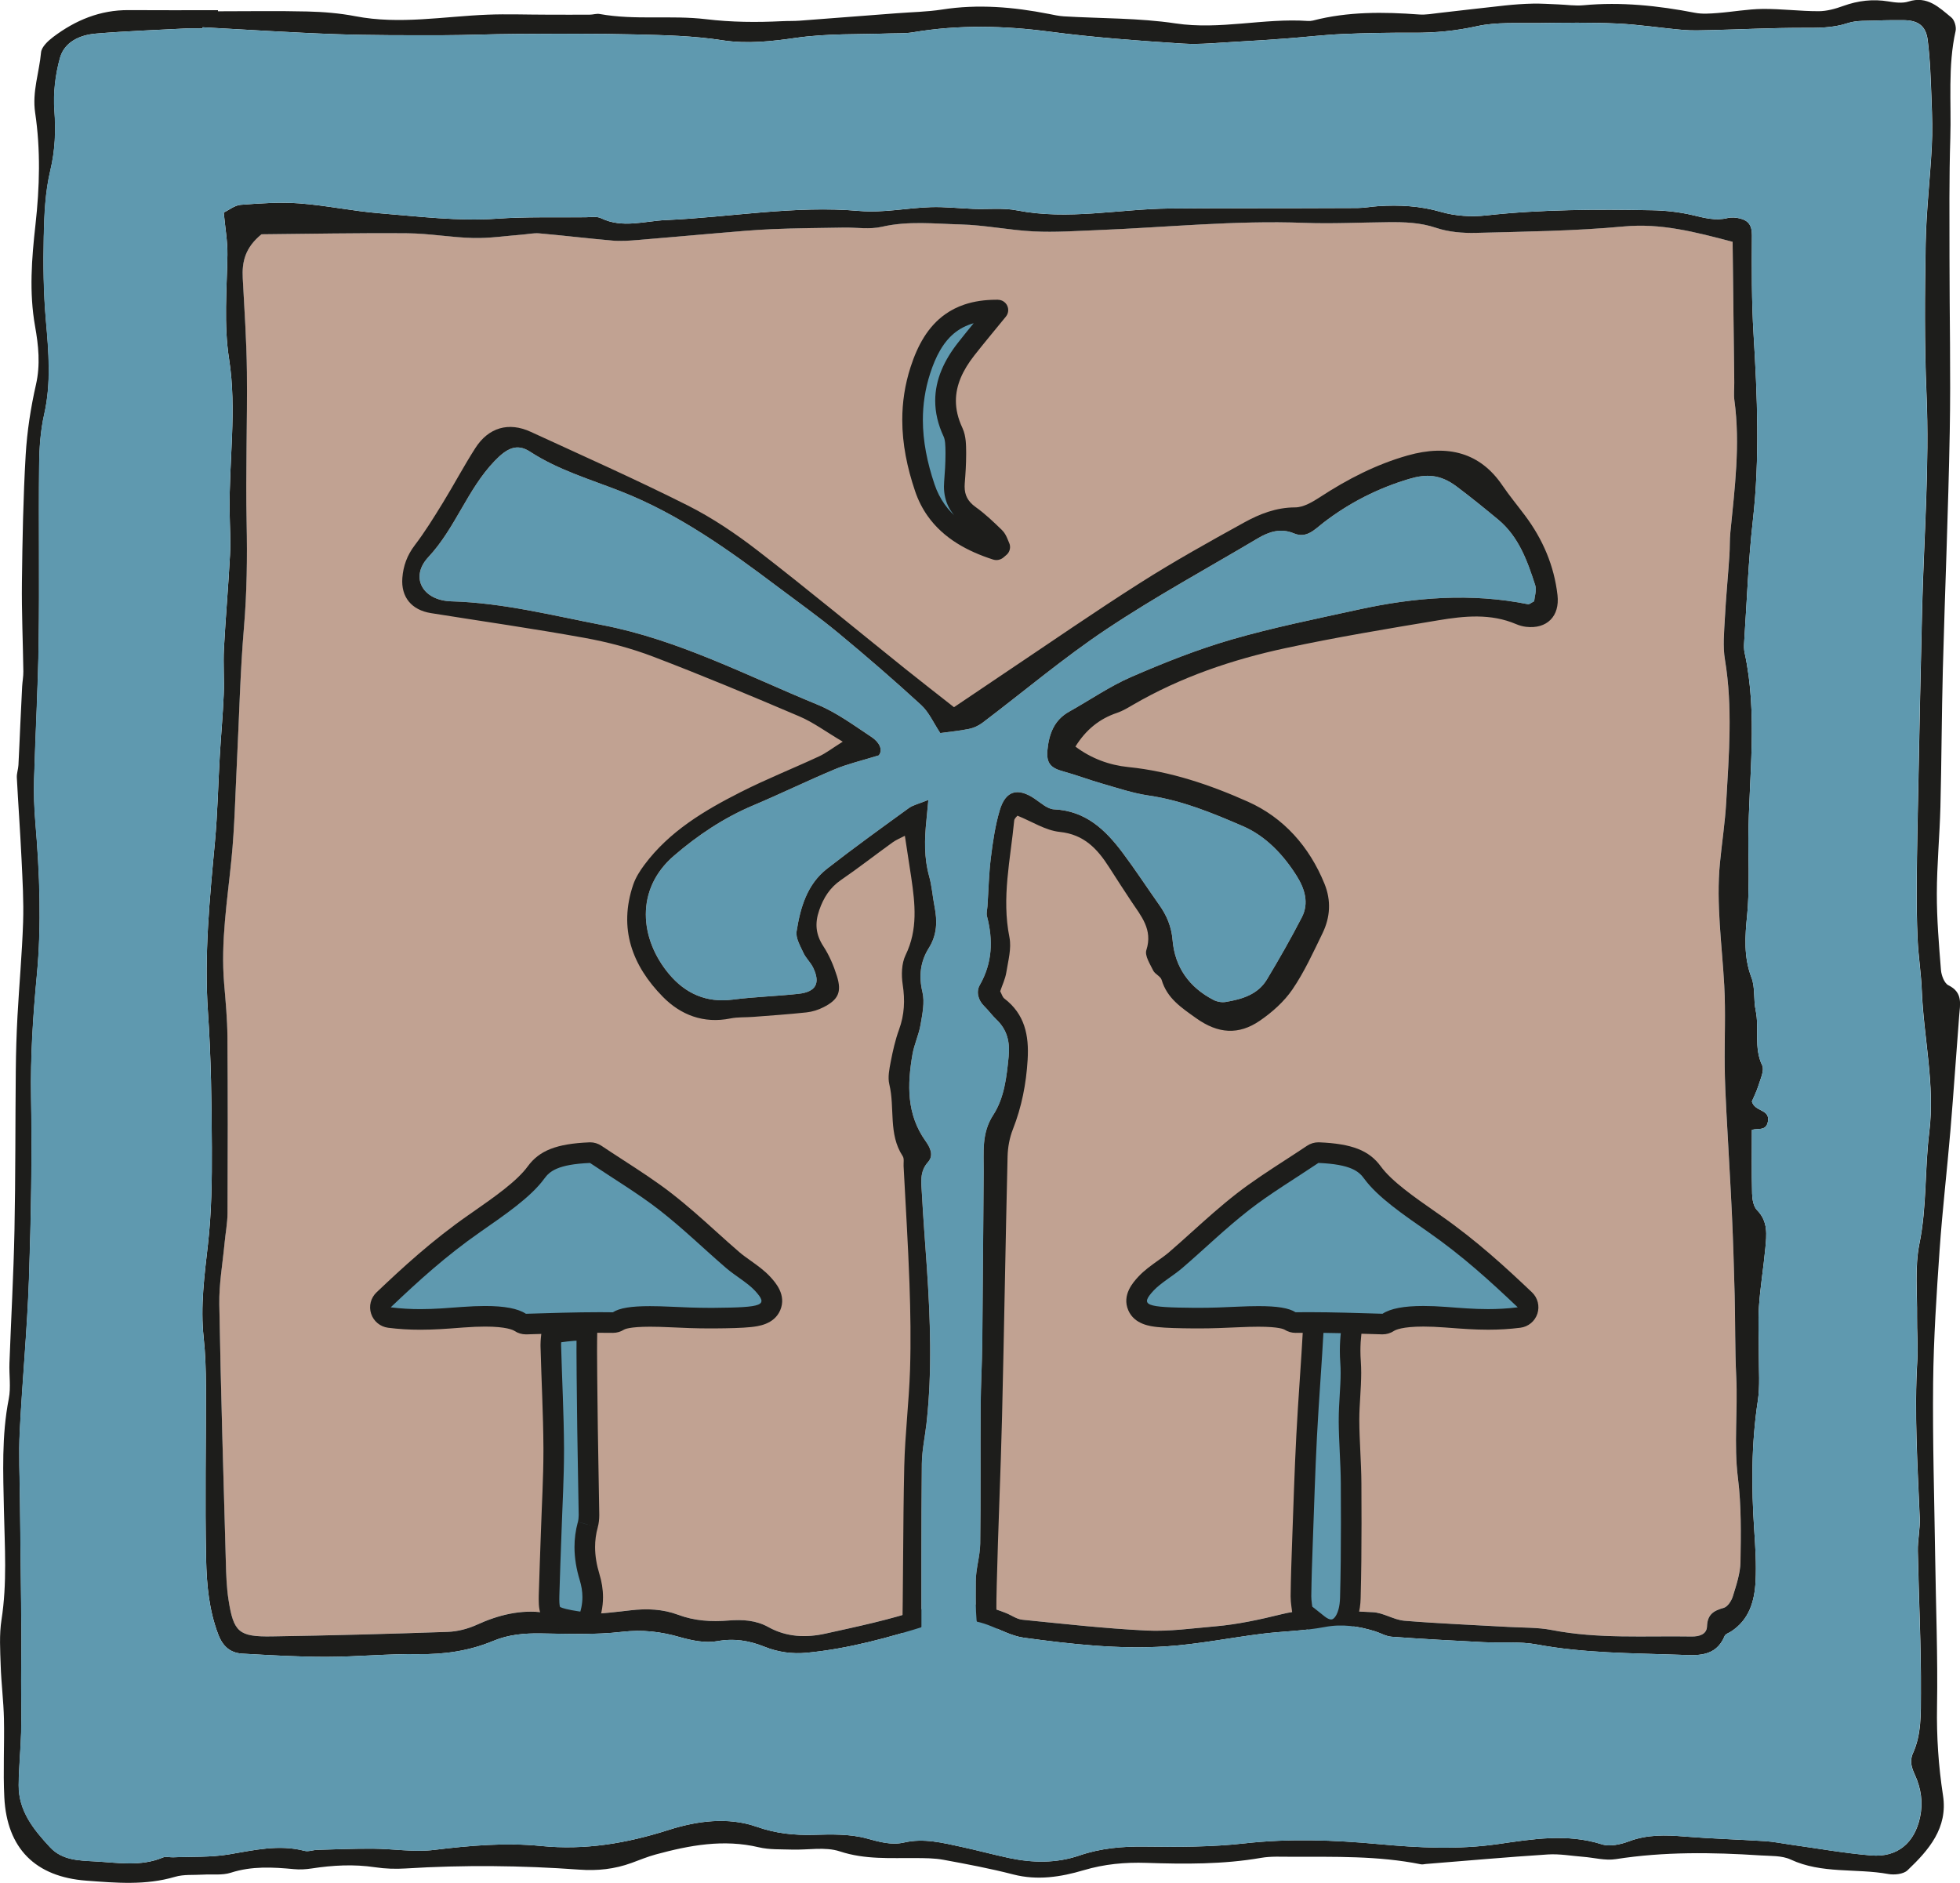
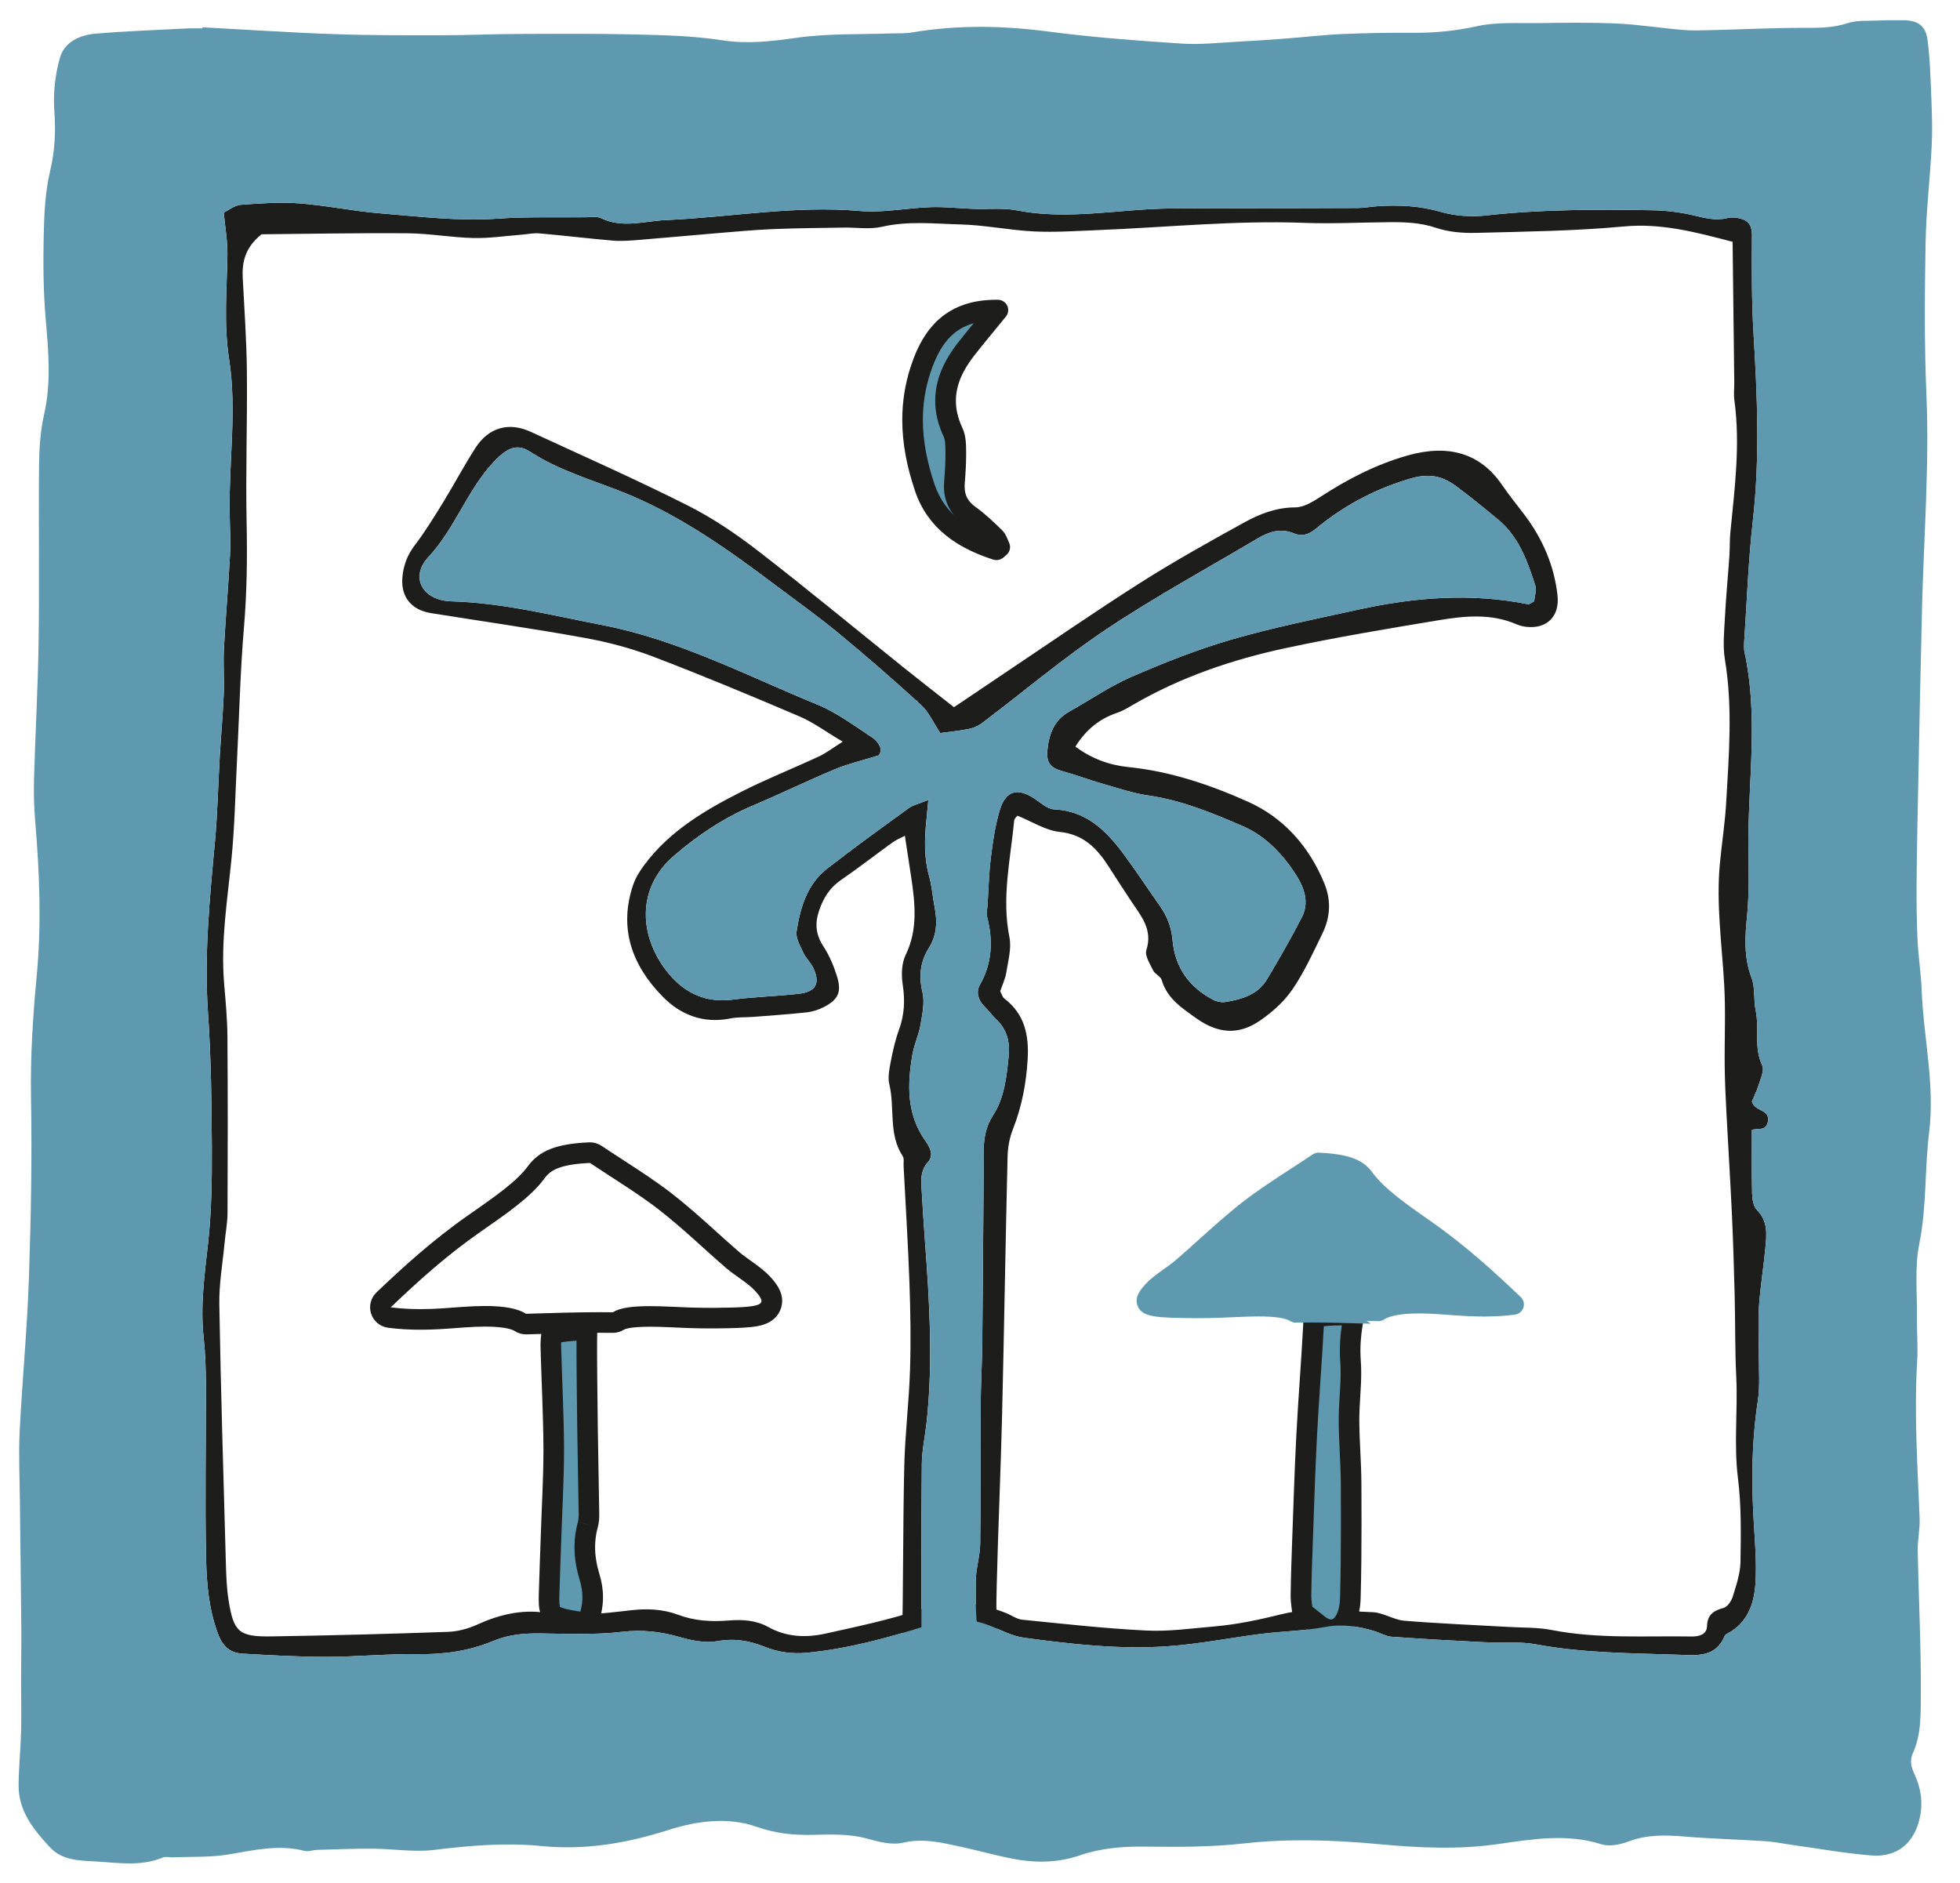
<svg xmlns="http://www.w3.org/2000/svg" viewBox="0 0 793.7 762.56" id="Layer_2">
  <defs>
    <style>.cls-1{fill:#c1a292;}.cls-2{fill:#5f99af;}.cls-3{fill:#1d1d1b;}</style>
  </defs>
-   <path d="M88.26,4.57c12.06,0,24.13-.21,36.19,.08,6.51,.16,13.08,.69,19.46,1.92,17.96,3.46,35.76,.06,53.63-.63,7.88-.31,15.78,0,23.66,0,5.84,.01,11.68,.04,17.53,.01,1.37,0,2.8-.51,4.11-.28,14.28,2.59,28.83,.41,43.02,2.1,10.37,1.24,20.51,1.32,30.8,.81,2.41-.12,4.83-.03,7.23-.21,13.03-.97,26.05-1.99,39.07-2.99,6.19-.48,12.44-.57,18.55-1.52,14.54-2.27,28.87-1.03,43.16,1.77,2.02,.4,4.06,.86,6.11,.99,15.1,.9,30.37,.63,45.26,2.86,18.07,2.71,35.69-2.22,53.55-.99,.68,.05,1.4,0,2.06-.16,14.19-3.68,28.59-3.53,43.06-2.46,2.67,.2,5.41-.33,8.11-.63,8.88-.99,17.74-2.08,26.63-3.02,3.76-.4,7.55-.67,11.33-.75,3.39-.07,6.78,.19,10.18,.31,3.42,.13,6.87,.67,10.25,.35,15.24-1.43,30.22,.16,45.16,3.05,2.93,.57,6.08,.33,9.1,.1,6.11-.46,12.2-1.59,18.31-1.66,7.55-.07,15.11,.93,22.66,.92,3.34,0,6.81-.98,9.99-2.13,5.99-2.16,11.97-2.87,18.28-1.83,2.66,.44,5.66,.84,8.12,.05,7.65-2.45,12.41,2.39,17.37,6.45,1.27,1.04,2.09,3.81,1.72,5.47-3.21,14.33-1.69,28.86-2.14,43.29-.5,16.19-.34,32.4-.33,48.61,0,23.45,.53,46.91,.1,70.35-.58,32.06-1.94,64.1-2.79,96.16-.49,18.61-.52,37.24-.99,55.85-.3,11.71-1.43,23.41-1.45,35.11-.02,10.31,.84,20.63,1.67,30.92,.18,2.2,1.37,5.38,3.03,6.19,5.94,2.9,4.72,7.67,4.34,12.47-1.21,15.45-2.24,30.92-3.54,46.37-1.36,16.13-3.26,32.23-4.38,48.38-1.24,17.87-2.43,35.78-2.62,53.68-.25,23.43,.48,46.87,.82,70.31,.29,20.32,1.11,40.64,.76,60.94-.21,12.12,.58,24.02,2.42,35.96,2.03,13.17-5.78,22.14-14.39,30.32-1.64,1.55-5.3,1.94-7.77,1.49-13.1-2.38-26.87,.03-39.55-5.87-3.55-1.65-8.08-1.39-12.18-1.66-19.58-1.28-39.12-1.54-58.63,1.51-4.24,.67-8.79-.61-13.2-.95-4.76-.37-9.56-1.25-14.28-.95-16.46,1.06-32.9,2.54-49.35,3.85-.69,.06-1.41,.27-2.06,.14-17.36-3.49-34.94-3.02-52.5-3.05-4.09,0-8.26-.25-12.24,.44-15.4,2.67-30.9,2.54-46.39,2.03-8.71-.29-17.04,.47-25.48,2.98-9.2,2.73-18.71,4.23-28.5,1.7-9.31-2.41-18.79-4.18-28.25-5.93-3.69-.68-7.53-.67-11.3-.7-10.29-.08-20.44,.67-30.68-2.71-5.92-1.95-12.94-.5-19.46-.72-4.45-.15-9.04,.08-13.31-.93-14.3-3.4-28.07-.82-41.79,2.91-3.32,.9-6.52,2.24-9.75,3.42-6.89,2.51-13.78,3.26-21.26,2.71-23.35-1.69-46.76-1.92-70.16-.47-4.11,.26-8.32,.13-12.39-.48-8.63-1.3-17.15-.83-25.71,.48-2.35,.36-4.81,.51-7.17,.28-8.62-.81-17.11-1.29-25.61,1.45-3.49,1.12-7.52,.54-11.3,.77-3.78,.23-7.75-.16-11.3,.89-11.9,3.52-23.87,2.45-35.91,1.55-20.56-1.54-32.15-12.98-33.2-33.74-.53-10.6,.08-21.25-.15-31.87-.16-7.18-1.09-14.34-1.32-21.52-.2-6.17-.61-12.48,.33-18.53,2.31-14.74,1.3-29.52,.99-44.23-.31-15.18-1-30.23,1.96-45.27,.91-4.65,.09-9.62,.27-14.44,.65-17.89,1.67-35.77,2.03-53.66,.44-21.69,.32-43.39,.54-65.09,.07-7.24,.29-14.48,.68-21.7,.69-12.71,1.86-25.4,2.28-38.12,.28-8.53-.24-17.09-.64-25.62-.52-10.98-1.33-21.95-1.9-32.93-.09-1.67,.56-3.37,.65-5.07,.3-5.48,.5-10.97,.76-16.45,.24-5.11,.47-10.22,.74-15.33,.11-2.06,.52-4.11,.49-6.15-.17-12.03-.72-24.06-.58-36.08,.2-17.19,.52-34.4,1.52-51.55,.56-9.58,2.05-19.21,4.18-28.58,1.83-8.04,1-15.83-.37-23.54-2.46-13.8-1.37-27.5,.16-41.19,1.69-15.14,2.11-30.29-.13-45.3-1.27-8.54,1.66-16.3,2.38-24.43,.2-2.24,2.83-4.69,4.92-6.27,9.01-6.8,19.04-10.97,30.58-10.88,12.05,.09,24.1,.02,36.15,.02,0,.14,0,.28,0,.42Zm-6.22,6.49c0,.14,0,.28-.01,.42-2.07,0-4.14-.09-6.2,.02-12.35,.64-24.71,1.08-37.03,2.11-6.41,.53-12.68,3.35-14.49,9.81-1.91,6.83-2.78,14.32-2.26,21.38,.61,8.31,.28,16.1-1.67,24.29-2.06,8.62-2.44,17.75-2.64,26.68-.25,11.34-.12,22.75,.87,34.04,1.11,12.74,2.18,25.29-.7,38-1.51,6.66-1.97,13.67-2.04,20.52-.24,23.78,.15,47.57-.18,71.36-.26,18.6-1.33,37.18-1.86,55.78-.16,5.84,.02,11.71,.51,17.53,1.74,20.65,2.55,41.35,.6,61.97-1.56,16.48-2.62,32.87-2.33,49.46,.42,24.41-.02,48.87-.85,73.27-.71,20.65-2.7,41.26-3.74,61.9-.47,9.26-.02,18.57,.08,27.86,.17,17.23,.43,34.45,.58,51.68,.06,7.19-.08,14.38-.09,21.57-.01,6.87,.17,13.75,0,20.61-.19,7.22-.96,14.43-1.01,21.65-.08,10.46,6.08,18.03,12.71,25.15,4.88,5.25,11.54,5.36,18.2,5.72,9.26,.5,18.5,2.2,27.53-1.6,1.17-.49,2.72,0,4.1-.06,7.53-.32,15.19,.06,22.57-1.18,10.23-1.72,20.25-4.13,30.66-1.43,1.56,.41,3.4-.37,5.11-.41,7.53-.21,15.07-.53,22.6-.48,8.26,.05,16.64,1.49,24.75,.5,14.43-1.76,28.93-3.03,43.28-1.59,17.93,1.79,34.73-1.09,51.72-6.51,11.44-3.65,24-5.35,35.63-1.27,7.78,2.73,15.17,3.48,23.16,3.26,7.14-.2,14.61-.38,21.38,1.47,5.13,1.4,10.05,2.82,15.06,1.66,8.13-1.88,15.75,.13,23.48,1.79,6.39,1.37,12.71,3.11,19.11,4.47,9.57,2.02,19.1,2.2,28.52-1.03,8.57-2.94,17.36-3.71,26.46-3.59,13.42,.18,26.96,.2,40.27-1.29,18.25-2.04,36.34-1.39,54.47,.29,16.13,1.49,32.08,2.31,48.35-.03,13.77-1.98,27.87-4.38,41.93,.1,3.25,1.04,7.64,.07,11.04-1.21,7.38-2.77,14.74-2.58,22.36-1.95,10.92,.89,21.9,1.19,32.84,1.89,3.41,.22,6.78,.93,10.17,1.4,10.9,1.51,21.76,3.47,32.71,4.38,10.58,.87,17.55-5.03,19.77-15.45,1.26-5.92,.44-11.65-2.06-17.13-1.31-2.87-2.28-5.57-.79-8.85,3.47-7.66,3.16-16.08,3.21-24.11,.12-19.23-.88-38.47-1.25-57.72-.09-4.45,.96-8.94,.77-13.38-.86-21.27-2.26-42.51-.98-63.82,.35-5.83-.19-11.71-.11-17.57,.13-9.94-.97-20.16,.97-29.74,3.04-14.96,2.11-30.06,3.97-45.02,2.41-19.32-2.27-38.39-3.02-57.62-.27-6.83-1.37-13.63-1.68-20.46-.37-7.85-.43-15.73-.37-23.6,.1-12.75,.38-25.5,.64-38.25,.49-24.12,.94-48.24,1.55-72.36,.73-28.94,3.01-57.82,1.77-86.83-.87-20.3-.69-40.66-.33-60.98,.23-13.06,1.79-26.09,2.47-39.16,.32-6.16,.16-12.37-.09-18.55-.32-8.21-.54-16.46-1.57-24.6-.75-5.95-4.08-8.07-10.08-8.05-3.42,.01-6.84-.03-10.25,.14-4.06,.2-8.36-.17-12.1,1.07-6.09,2.02-12.11,1.89-18.33,1.89-12.38,0-24.75,.62-37.13,.93-3.75,.09-7.52,.23-11.24-.09-8.91-.76-17.77-2.19-26.69-2.59-10.67-.48-21.37-.33-32.06-.18-8.25,.11-16.74-.47-24.67,1.28-8.54,1.89-16.93,2.69-25.58,2.64-9.62-.06-19.25,.1-28.87,.52-7.55,.33-15.08,1.24-22.62,1.8-6.53,.49-13.06,.94-19.59,1.28-7.57,.38-15.18,1.28-22.7,.79-17.87-1.18-35.76-2.46-53.5-4.81-18.61-2.46-37.03-2.88-55.54,.25-3.03,.51-6.18,.35-9.28,.45-12.71,.43-25.38-.03-38.13,1.8-9.69,1.39-19.64,2.54-29.79,.96-11.51-1.79-23.31-2.07-35-2.35-16.18-.39-32.37-.26-48.55-.2-9.96,.04-19.91,.51-29.87,.52-14.43,0-28.87,.07-43.29-.44-17.9-.63-35.78-1.83-53.67-2.78Z" class="cls-3" />
-   <path d="M701.6,97.93c.22,19.02,.45,37.94,.67,56.86,.03,2.41-.28,4.86,.04,7.23,2.46,17.96,.14,35.76-1.62,53.58-.3,3.08-.16,6.2-.38,9.29-.6,8.58-1.41,17.15-1.86,25.73-.29,5.49-.84,11.13,.04,16.48,3.2,19.26,1.62,38.51,.52,57.76-.47,8.24-1.75,16.42-2.54,24.64-1.6,16.58,.82,33.02,1.74,49.52,.61,10.94,.07,21.94,.19,32.91,.07,6.17,.37,12.33,.69,18.49,.71,13.72,1.58,27.42,2.22,41.14,.51,10.97,.85,21.95,1.12,32.93,.28,11.01,.1,22.03,.64,33.03,.67,13.68-1.03,27.33,.69,41.07,1.4,11.18,1.2,22.6,1.03,33.91-.07,4.69-1.7,9.43-3.1,14-.55,1.81-2.12,4.21-3.7,4.65-4.11,1.14-6.59,2.68-6.76,7.51-.11,3.28-3.28,4.13-6.22,4.08-18.9-.33-37.85,1.03-56.63-2.62-5.68-1.11-11.62-.92-17.44-1.25-14.08-.81-28.19-1.34-42.24-2.51-4.36-.36-8.55-3.3-12.87-3.46-12.24-.44-24.38-2.27-36.81,.8-8.79,2.17-17.86,4.16-27,4.94-9.26,.79-18.58,2.14-27.8,1.69-16.77-.82-33.5-2.7-50.22-4.38-2.29-.23-4.42-1.83-6.66-2.72-11.22-4.46-22.26-5.61-34.21-1.58-12.64,4.26-25.82,7.03-38.89,9.92-7.84,1.73-15.77,1.44-23.13-2.66-5.02-2.79-10.55-3.09-16.11-2.64-6.95,.56-13.73,.17-20.36-2.31-6.24-2.34-12.7-2.59-19.35-1.82-11.61,1.36-23.16,2.64-35.01,.93-9.26-1.34-18.45,.91-27.16,4.9-3.64,1.67-7.84,2.76-11.83,2.9-23.74,.83-47.5,1.45-71.25,1.83-13.33,.21-15.47-1.72-17.51-14.73-.8-5.09-.96-10.3-1.1-15.47-.97-34.76-2.03-69.53-2.64-104.3-.14-8.21,1.35-16.46,2.12-24.69,.39-4.11,1.19-8.21,1.21-12.31,.1-23.78,.14-47.56-.04-71.34-.05-7.2-.74-14.4-1.34-21.58-1.42-16.97,1.31-33.65,2.98-50.44,1.3-13.01,1.54-26.12,2.2-39.18,.93-18.23,1.32-36.51,2.86-54.69,1.2-14.12,1.36-28.16,1.07-42.31-.41-20.31,.32-40.65,.11-60.97-.13-12.7-1.01-25.4-1.68-38.09-.34-6.49,.91-12.3,7.6-17.73,18.7-.16,38.91-.58,59.11-.41,8.91,.07,17.79,1.7,26.7,1.92,6.5,.15,13.02-.85,19.54-1.35,2.39-.18,4.81-.74,7.17-.53,9.92,.88,19.8,2.09,29.72,2.93,3.37,.29,6.81,.02,10.19-.25,10.61-.85,21.21-1.86,31.82-2.74,7.55-.63,15.09-1.35,22.66-1.66,9.62-.4,19.26-.46,28.89-.62,5.14-.09,10.49,.81,15.38-.32,10.65-2.46,21.3-1.23,31.89-.96,9.92,.25,19.79,2.35,29.72,2.83,8.57,.42,17.2-.19,25.79-.53,27.87-1.1,55.66-4.01,83.62-2.94,11.33,.43,22.7-.17,34.05-.27,6.54-.06,12.92,.11,19.35,2.28,5.08,1.71,10.82,2.19,16.23,2.05,19.97-.52,39.99-.75,59.86-2.6,14.84-1.38,28.55,2.13,44.01,6.22Z" class="cls-1" />
  <path d="M701.6,97.93c-15.46-4.09-29.17-7.6-44.01-6.22-19.86,1.85-39.89,2.08-59.86,2.6-5.41,.14-11.15-.34-16.23-2.05-6.44-2.17-12.81-2.34-19.35-2.28-11.35,.1-22.72,.7-34.05,.27-27.96-1.07-55.75,1.84-83.62,2.94-8.6,.34-17.22,.95-25.79,.53-9.93-.48-19.8-2.58-29.72-2.83-10.6-.27-21.24-1.5-31.89,.96-4.89,1.13-10.24,.23-15.38,.32-9.63,.16-19.27,.22-28.89,.62-7.56,.32-15.11,1.03-22.66,1.66-10.61,.88-21.21,1.89-31.82,2.74-3.39,.27-6.83,.54-10.19,.25-9.92-.85-19.8-2.06-29.72-2.93-2.36-.21-4.78,.35-7.17,.53-6.51,.5-13.04,1.5-19.54,1.35-8.91-.21-17.8-1.84-26.7-1.92-20.2-.17-40.4,.25-59.11,.41-6.69,5.43-7.94,11.23-7.6,17.73,.67,12.69,1.55,25.39,1.68,38.09,.2,20.32-.53,40.66-.11,60.97,.29,14.15,.12,28.19-1.07,42.31-1.54,18.18-1.94,36.46-2.86,54.69-.66,13.07-.91,26.18-2.2,39.18-1.67,16.79-4.4,33.47-2.98,50.44,.6,7.18,1.29,14.38,1.34,21.58,.18,23.78,.15,47.56,.04,71.34-.02,4.11-.83,8.2-1.21,12.31-.77,8.23-2.26,16.47-2.12,24.69,.6,34.77,1.67,69.53,2.64,104.3,.14,5.16,.3,10.38,1.1,15.47,2.04,13.01,4.18,14.94,17.51,14.73,23.75-.37,47.51-1,71.25-1.83,3.99-.14,8.19-1.24,11.83-2.9,8.71-3.99,17.9-6.23,27.16-4.9,11.85,1.71,23.39,.43,35.01-.93,6.65-.78,13.11-.52,19.35,1.82,6.63,2.48,13.4,2.87,20.36,2.31,5.56-.45,11.09-.16,16.11,2.64,7.36,4.1,15.29,4.4,23.13,2.66,13.06-2.89,26.24-5.65,38.89-9.92,11.95-4.03,23-2.88,34.21,1.58,2.24,.89,4.37,2.5,6.66,2.72,16.72,1.67,33.45,3.56,50.22,4.38,9.22,.45,18.54-.9,27.8-1.69,9.14-.78,18.21-2.77,27-4.94,12.43-3.07,24.57-1.25,36.81-.8,4.32,.16,8.51,3.1,12.87,3.46,14.05,1.16,28.16,1.7,42.24,2.51,5.82,.34,11.76,.14,17.44,1.25,18.78,3.66,37.73,2.3,56.63,2.62,2.94,.05,6.11-.8,6.22-4.08,.16-4.83,2.64-6.37,6.76-7.51,1.58-.44,3.14-2.83,3.7-4.65,1.4-4.57,3.03-9.31,3.1-14,.18-11.31,.37-22.73-1.03-33.91-1.72-13.74-.01-27.39-.69-41.07-.54-10.99-.36-22.02-.64-33.03-.28-10.98-.61-21.96-1.12-32.93-.64-13.72-1.51-27.43-2.22-41.14-.32-6.16-.62-12.33-.69-18.49-.12-10.97,.42-21.97-.19-32.91-.91-16.5-3.34-32.94-1.74-49.52,.79-8.22,2.07-16.41,2.54-24.64,1.1-19.25,2.68-38.5-.52-57.76-.89-5.35-.33-10.99-.04-16.48,.45-8.59,1.27-17.15,1.86-25.73,.21-3.09,.07-6.21,.38-9.29,1.75-17.82,4.08-35.62,1.62-53.58-.32-2.37-.01-4.82-.04-7.23-.22-18.92-.44-37.84-.67-56.86Zm7.82,348.13c1.22,4.32,7.36,3.02,6.52,8.07-.68,4.08-4.07,2.7-6.51,3.45,0,8.62-.13,17.22,.09,25.81,.06,2.28,.53,5.21,1.98,6.68,4.58,4.62,3.88,10.08,3.37,15.53-.74,7.88-2.06,15.71-2.58,23.6-.43,6.49,0,13.04-.04,19.56-.04,6.2,.5,12.5-.42,18.57-2.65,17.43-2.62,34.85-1.45,52.36,.46,6.87,.9,13.8,.55,20.66-.41,8.06-2.55,15.65-10.01,20.44-.87,.56-2.19,.95-2.51,1.74-3.62,8.8-11.43,7.88-18.49,7.63-19.24-.67-38.51-.62-57.59-4.17-7.04-1.31-14.44-.56-21.67-.93-12.38-.63-24.76-1.3-37.13-2.2-2.32-.17-4.53-1.54-6.82-2.24-6.62-2.03-13.14-3.04-20.25-1.69-8.35,1.59-16.98,1.69-25.45,2.74-12.98,1.62-25.88,4.25-38.9,5.1-19.23,1.26-38.42-.92-57.47-3.51-5-.68-9.72-3.38-14.57-5.18-8.03-2.98-15.51-2.63-24.03,.05-16.02,5.04-32.34,9.58-49.23,11.21-5.97,.58-11.7-.21-17.2-2.42-6.19-2.48-12.24-3.51-19.12-2.27-4.84,.87-10.34-.25-15.22-1.65-7.73-2.22-15.15-3.08-23.32-2.13-10.9,1.27-22.03,.79-33.05,.65-6.64-.09-12.92,.44-19.19,3.05-9.63,4.02-19.74,5.49-30.29,5.34-12.38-.18-24.77,1.08-37.16,1.1-11.35,.02-22.72-.67-34.06-1.3-4.88-.27-7.95-2.88-9.81-7.75-3.77-9.87-4.7-20.22-4.92-30.45-.51-23.38-.02-46.78-.08-70.17-.02-6.54-.21-13.11-.91-19.6-1.38-12.75,.32-25.23,1.74-37.87,1.46-12.95,1.63-26.09,1.57-39.14-.09-18.25-.32-36.53-1.57-54.73-1.59-23.17,.69-46.06,2.82-69.03,1.07-11.61,1.29-23.29,1.97-34.93,.48-8.24,1.25-16.48,1.59-24.72,.26-6.18-.25-12.4,.08-18.58,.67-12.66,1.8-25.29,2.46-37.95,.3-5.83-.07-11.69-.15-17.54-.3-20.61,2.98-41.27-.22-61.81-2.19-14.08-.91-28.1-.67-42.16,.09-5.42-.9-10.85-1.49-17.2,2.1-1,4.42-2.94,6.87-3.13,7.87-.6,15.84-1.18,23.68-.59,10.94,.82,21.76,3.15,32.7,4.03,15.75,1.26,31.67,3.27,47.32,2.18,12.09-.85,24.04-.45,36.05-.58,2.06-.02,4.43-.45,6.14,.37,8.76,4.23,17.54,1.14,26.38,.76,26.11-1.13,52-6,78.34-3.68,9.48,.84,19.18-1.24,28.8-1.55,5.81-.19,11.64,.5,17.46,.71,5.85,.21,11.86-.5,17.52,.61,20.66,4.04,41.11-.55,61.65-.77,9.59-.11,19.19-.08,28.78-.1,15.83-.03,31.67,0,47.5-.1,2.74-.02,5.48-.57,8.22-.74,8.62-.56,17.03-.13,25.53,2.33,5.79,1.67,12.33,2.08,18.35,1.41,22.34-2.47,44.71-2.48,67.11-2.09,5.47,.1,11.03,.72,16.35,1.96,4.75,1.11,9.27,2.42,14.2,1.2,1.59-.39,3.46-.24,5.08,.17,3.39,.84,4.84,2.85,4.81,6.73-.08,13.39-.15,26.82,.66,40.18,1.52,25.14,2.57,50.2-.28,75.36-1.86,16.42-2.43,32.98-3.54,49.49-.09,1.37-.09,2.79,.2,4.12,5.42,24.99,1.68,50.15,1.51,75.25-.04,5.5,.19,11.01,.12,16.51-.06,4.8-.12,9.61-.6,14.38-.86,8.6-1.48,17,1.75,25.45,1.54,4.03,.77,8.89,1.69,13.24,1.55,7.34-.84,15.05,2.65,22.3,.94,1.96-.65,5.29-1.44,7.88-.78,2.55-2.01,4.96-2.74,6.7Z" class="cls-3" />
  <path d="M238.03,617.47c.35-1.26,.49-2.7,.47-4.05-.22-15.48-.58-30.96-.72-46.45-.08-9.38-.28-18.79-.09-28.17-.88-.03-1.75-.1-2.63-.08-3.9,.1-7.77,.67-11.65,1.18-.17,1.71-.4,3.41-.36,5.11,.36,13.76,1.11,27.52,1.18,41.28,.06,11.34-.63,22.68-1.01,34.02-.28,8.6-.65,17.2-.88,25.8-.18,6.92,.61,8.24,5.9,9.56,3.21,.8,6.48,1.14,9.53,1.66,2.82-6.68,2.79-12.64,.95-18.7-2.11-6.95-2.68-13.96-.7-21.17Z" class="cls-2" />
  <path d="M238.03,617.47l4.02,1.11c.45-1.66,.62-3.32,.62-4.92,0-.1,0-.2,0-.3-.22-15.51-.58-30.98-.72-46.42-.06-6.58-.17-13.13-.17-19.64,0-2.81,.02-5.62,.08-8.41l.08-4.1-4.1-.15c-.65-.02-1.46-.08-2.42-.09-.15,0-.3,0-.46,0h-.04s.04,0,.04,0c-4.23,.11-8.25,.71-12.09,1.22l-3.27,.43-.33,3.28c-.15,1.48-.38,3.18-.39,5.1,0,.18,0,.36,0,.55,.36,13.84,1.11,27.57,1.18,41.19,0,.45,0,.89,0,1.34,0,10.72-.65,21.56-1.01,32.52-.28,8.57-.65,17.18-.88,25.83-.02,.58-.02,1.14-.02,1.67,0,1.52,.06,2.87,.32,4.21,.19,1,.51,2.02,1.05,3,.41,.73,.94,1.41,1.56,1.98,.92,.85,1.96,1.42,2.97,1.85,1.02,.42,2.06,.72,3.19,1h0c3.58,.89,6.97,1.23,9.84,1.73l3.26,.55,1.28-3.04c1.75-4.13,2.57-8.19,2.57-12.13,0-3.22-.54-6.35-1.47-9.4-1.12-3.69-1.74-7.3-1.74-10.89,0-2.64,.33-5.27,1.07-7.96l.02-.07-.02,.07-4.02-1.11-4.02-1.11c-.94,3.42-1.37,6.83-1.37,10.17,0,4.55,.79,8.99,2.1,13.31,.73,2.4,1.11,4.68,1.11,6.97,0,2.8-.56,5.66-1.91,8.89l3.84,1.62,.7-4.11c-3.23-.54-6.38-.88-9.22-1.59h0c-1.09-.27-1.84-.52-2.2-.7-.14-.06-.22-.11-.26-.14l-.04-.03h0s-.13,.15-.13,.15l.15-.13-.02-.02-.13,.15,.15-.13-.22,.18,.24-.15-.02-.03-.22,.18,.24-.15-.03,.02,.03-.02h0s-.03,.02-.03,.02l.03-.02s-.1-.2-.18-.72c-.08-.52-.13-1.33-.13-2.41,0-.44,0-.93,.02-1.46,.22-8.56,.59-17.14,.88-25.77,.36-10.81,1.01-21.75,1.01-32.8,0-.46,0-.92,0-1.38-.07-13.9-.82-27.68-1.18-41.37,0-.11,0-.22,0-.33,0-1.19,.17-2.61,.34-4.25l-4.15-.42,.55,4.13c3.91-.52,7.64-1.06,11.21-1.15h.04s-.04,0-.04,0h.25c.55,0,1.26,.04,2.13,.08l.15-4.17-4.17-.08c-.06,2.86-.08,5.72-.08,8.58,0,6.6,.11,13.18,.17,19.71,.13,15.52,.5,31.01,.72,46.47v.18c0,.97-.12,1.99-.32,2.7l4.02,1.11Z" class="cls-3" />
-   <path d="M212.96,536.23c-.81,0-1.61-.24-2.29-.69-1.71-1.12-5.56-2.46-14.23-2.46-2.65,0-5.68,.12-8.98,.37l-1.76,.13c-4.95,.38-10.06,.76-15.49,.76-4.36,0-8.45-.25-12.51-.76-1.6-.2-2.94-1.31-3.44-2.84-.5-1.53-.08-3.21,1.09-4.32,10.58-10.05,22.13-20.71,36.71-30.89l1.67-1.17c9.1-6.35,18.52-12.91,23.34-19.52,3.21-4.41,8.13-7.47,21.67-8.04h.18c.83,0,1.64,.24,2.33,.71,2.82,1.89,5.8,3.83,8.69,5.7,6.69,4.34,13.6,8.83,19.52,13.44,6.47,5.04,12.21,10.22,17.77,15.23,3.1,2.8,6.32,5.7,9.59,8.51,1.33,1.14,2.95,2.3,4.65,3.51,2.62,1.87,5.32,3.8,7.32,5.96,1.85,2.01,4.95,5.37,3.31,9.14-1.91,4.41-7.44,4.68-23.13,4.82-.53,0-1.06,0-1.6,0-5.4,0-10.81-.22-15.84-.47-3.21-.15-5.93-.23-8.32-.23-6.58,0-10.88,.61-12.77,1.83-.67,.43-1.46,.66-2.25,.66h-.06c-1.72-.02-3.45-.04-5.18-.04-8.37,0-16.96,.25-25.26,.5l-4.72,.14Z" class="cls-2" />
  <path d="M238.91,470.97c9.3,6.25,19.65,12.48,27.97,18.97,9.95,7.76,18.05,15.76,27.2,23.62,3.58,3.08,8.73,6,11.62,9.14,5.56,6.03,3.48,6.79-16.79,6.96-.52,0-1.03,0-1.55,0-5.21,0-10.48-.21-15.65-.46-3.17-.15-6-.23-8.52-.23-7.56,0-12.29,.74-15.02,2.49-1.74-.02-3.48-.04-5.23-.04-9.98,0-20.15,.36-29.98,.64-3.22-2.12-8.64-3.15-16.53-3.15-2.79,0-5.88,.13-9.29,.38-5.53,.41-11.04,.89-16.94,.89-3.8,0-7.77-.2-11.99-.73,11.22-10.66,22.23-20.72,36.23-30.49,10.04-7.01,20.45-14.05,25.99-21.65,2.08-2.85,5.27-5.77,18.48-6.33m0-8.34c-.12,0-.24,0-.35,0-13.19,.56-20.16,3.3-24.87,9.75-4.41,6.04-13.53,12.4-22.35,18.55l-1.68,1.17c-14.81,10.35-26.5,21.13-37.19,31.28-2.34,2.22-3.19,5.59-2.18,8.65,1,3.06,3.68,5.27,6.88,5.68,4.24,.54,8.5,.8,13.04,.8,5.59,0,10.79-.39,15.82-.78l1.75-.13c3.2-.24,6.12-.36,8.67-.36,8.57,0,11.31,1.36,11.94,1.78,1.36,.9,2.96,1.37,4.59,1.37h.24s4.64-.14,4.64-.14c8.26-.25,16.81-.5,25.1-.5,1.76,0,3.48,.01,5.12,.03h.12c1.6,0,3.16-.46,4.51-1.32,.19-.12,2.12-1.17,10.51-1.17,2.32,0,4.98,.07,8.12,.22,5.09,.25,10.55,.47,16.05,.47,.54,0,1.08,0,1.62,0,6.47-.05,11.51-.17,15.07-.55,2.8-.3,9.35-1,11.85-6.78,2.71-6.26-2.04-11.42-4.07-13.63-2.29-2.48-5.17-4.54-7.96-6.53-1.63-1.16-3.17-2.26-4.36-3.28-3.24-2.78-6.43-5.66-9.52-8.45-5.61-5.06-11.41-10.29-17.99-15.42-6.06-4.73-13.05-9.26-19.82-13.65-2.87-1.86-5.84-3.79-8.63-5.66-1.38-.93-3-1.42-4.65-1.42Z" class="cls-3" />
  <path d="M546.28,575.12c-.03-7.86,1.19-15.85,.62-23.56-.5-6.73,.17-12.84,1.39-18.83-5.48-.34-11.01-.15-16.33,.7-.03,1.29-.01,2.6-.08,3.88-.79,14.73-1.99,29.41-2.75,44.14-.75,14.39-1.18,28.83-1.7,43.25-.26,7.21-.51,14.42-.6,21.64-.03,2.34,.46,4.69,.66,6.57,2.29,1.8,4.25,3.31,6.18,4.89,6.59,5.4,12.85,.7,13.16-10.59,.42-15.45,.39-30.94,.31-46.41-.05-8.56-.82-17.11-.85-25.67Z" class="cls-2" />
  <path d="M546.28,575.12h4.17s0-.26,0-.26c0-5.94,.76-12.3,.77-18.87,0-1.57-.05-3.15-.16-4.74-.11-1.43-.16-2.82-.16-4.2,0-4.66,.57-9.06,1.47-13.49l.96-4.7-4.79-.3c-1.77-.11-3.55-.17-5.33-.17-4,0-7.99,.29-11.91,.91l-3.44,.54-.08,3.48c-.03,1.39-.02,2.66-.08,3.75-.78,14.65-1.98,29.33-2.75,44.15-.75,14.45-1.18,28.91-1.71,43.31-.26,7.21-.51,14.46-.6,21.74v.26c0,1.42,.14,2.73,.29,3.89,.15,1.16,.31,2.17,.39,2.92l.19,1.74,1.38,1.09c2.32,1.83,4.26,3.32,6.13,4.85,1.2,.98,2.46,1.76,3.8,2.32,1.34,.55,2.76,.86,4.2,.86,1.84,0,3.67-.53,5.2-1.49,1.15-.72,2.14-1.65,2.97-2.71,1.24-1.6,2.14-3.49,2.76-5.61,.62-2.12,.97-4.48,1.04-7.07,.28-10.17,.36-20.34,.36-30.5,0-5.36-.02-10.71-.05-16.05-.05-8.8-.83-17.35-.85-25.66h-4.17s-4.17,.03-4.17,.03c.03,8.8,.81,17.36,.85,25.68,.03,5.34,.05,10.68,.05,16.01,0,10.11-.08,20.21-.36,30.27-.05,1.76-.26,3.27-.58,4.5-.47,1.86-1.19,3.04-1.75,3.61-.28,.29-.52,.44-.71,.53-.2,.09-.36,.12-.59,.12-.24,0-.56-.05-1.02-.24-.45-.19-1.03-.52-1.69-1.06-2.01-1.64-3.99-3.16-6.24-4.94l-2.58,3.27,4.15-.44c-.12-1.08-.28-2.11-.41-3.11-.13-1-.22-1.96-.22-2.81v-.15c.09-7.16,.33-14.34,.6-21.54,.53-14.44,.96-28.85,1.7-43.18,.76-14.65,1.96-29.33,2.75-44.14,.08-1.47,.06-2.81,.09-4l-4.17-.1,.65,4.12c3.44-.55,7.01-.8,10.6-.8,1.6,0,3.21,.05,4.81,.15l.26-4.16-4.09-.83c-.98,4.82-1.64,9.81-1.64,15.16,0,1.57,.06,3.18,.18,4.81,.1,1.34,.14,2.72,.14,4.12,0,5.89-.76,12.25-.77,18.87,0,.09,0,.18,0,.27h4.17Z" class="cls-3" />
  <path d="M341.25,300.36c-6.87-4.06-11.89-7.82-17.49-10.21-19.62-8.38-39.33-16.61-59.26-24.22-8.95-3.42-18.4-5.9-27.83-7.61-20.64-3.74-41.41-6.71-62.13-10.01-7.89-1.26-12.19-6.49-11.61-14.23,.37-4.9,1.95-9.23,5.04-13.28,4.15-5.44,7.76-11.31,11.35-17.15,4.5-7.33,8.53-14.95,13.17-22.19,5.35-8.35,13.51-10.69,22.44-6.57,21.24,9.78,42.63,19.29,63.51,29.79,10.06,5.06,19.59,11.51,28.53,18.42,20.13,15.56,39.72,31.8,59.57,47.73,6.43,5.16,12.95,10.2,19.78,15.58,6.86-4.62,13.65-9.23,20.48-13.8,18.31-12.25,36.43-24.81,55.03-36.62,13.66-8.68,27.84-16.58,42.02-24.4,6.29-3.47,12.96-6.08,20.59-6.1,3.42,0,7.13-2.23,10.2-4.23,11.05-7.21,22.63-13.18,35.35-16.79,16.49-4.68,29.47-1,38.32,12,2.9,4.27,6.21,8.26,9.31,12.4,7.15,9.58,11.72,20.22,13.09,32.14,.98,8.56-4.27,13.84-12.76,12.84-1.35-.16-2.73-.55-3.98-1.08-10.32-4.42-21.01-3.31-31.52-1.56-20.69,3.43-41.4,6.88-61.9,11.28-21.61,4.64-42.47,11.74-61.73,22.94-2.08,1.21-4.19,2.5-6.45,3.26-7.11,2.39-12.57,6.76-16.88,13.67,6.36,4.79,13.69,7.51,21.42,8.29,17.06,1.72,33.13,7.19,48.45,14.03,14.46,6.46,24.86,18.18,30.98,33.21,2.78,6.84,2.35,13.59-.78,20.05-3.76,7.75-7.37,15.69-12.19,22.76-3.38,4.96-8.24,9.28-13.24,12.7-8.51,5.82-16.85,5.31-25.74-1.04-6.05-4.32-11.76-8.03-13.99-15.53-.43-1.46-2.68-2.3-3.4-3.76-1.29-2.65-3.5-6.03-2.78-8.29,2.69-8.35-2.14-13.8-6.12-19.78-3.03-4.55-5.98-9.14-8.93-13.74-4.77-7.46-10.15-13.33-20.06-14.35-5.75-.6-11.2-4.2-17.09-6.57-.22,.31-1.23,1.1-1.32,1.97-1.51,15.71-5.15,31.27-1.93,47.27,.9,4.48-.51,9.5-1.26,14.21-.42,2.66-1.66,5.2-2.48,7.67,.65,1.18,.92,2.35,1.66,2.92,8.31,6.34,10.05,14.94,9.45,24.81-.59,9.74-2.39,19.06-5.97,28.15-1.35,3.42-2.06,7.3-2.15,10.99-.85,35.11-1.39,70.22-2.24,105.33-.55,22.73-1.6,45.44-2.15,68.17-.19,7.9-.4,15.97,.9,23.71,1.74,10.38-1.93,17.54-10.56,22.41-12.85,7.26-14.71,6.22-23.1-4.6-3.68-4.75-5.75-9.75-5.61-16.1,.56-24.44,.36-48.9,.92-73.34,.3-13.06,1.92-26.1,2.34-39.16,.37-11.66,.18-23.35-.23-35.01-.56-15.83-1.56-31.64-2.38-47.46-.07-1.37,.3-3.06-.36-4.06-5.89-8.95-3.1-19.5-5.42-29.1-.69-2.84,0-6.14,.57-9.13,.85-4.39,1.83-8.81,3.36-13,2.2-6.02,2.46-11.92,1.49-18.25-.59-3.88-.48-8.56,1.18-11.97,5.02-10.33,3.84-20.78,2.28-31.4-.79-5.38-1.64-10.75-2.58-16.89-1.69,.89-3.47,1.59-4.98,2.68-6.98,5.03-13.76,10.33-20.84,15.19-4.52,3.1-7.1,7.16-8.86,12.25-1.85,5.34-1.45,9.85,1.68,14.64,2.39,3.66,4.17,7.86,5.48,12.06,2.02,6.48,.55,9.57-5.44,12.61-2.1,1.07-4.51,1.84-6.85,2.09-7.19,.78-14.4,1.26-21.61,1.82-3.09,.24-6.25,.03-9.25,.64-10.83,2.18-20.11-1.4-27.37-8.8-12.4-12.63-17.98-27.66-11.98-45.35,.97-2.86,2.68-5.58,4.5-8.02,10.11-13.59,24.26-22.01,38.96-29.47,10.41-5.29,21.3-9.61,31.89-14.54,2.73-1.27,5.17-3.18,9.52-5.92Zm34.67,23.62c-.41,4.4-.58,6.38-.79,8.36-.78,7.58-.97,15.09,1.13,22.58,1.11,3.96,1.37,8.16,2.17,12.22,1.16,5.9,1.06,11.42-2.33,16.83-3.4,5.42-4.13,11.29-2.56,17.85,.98,4.1-.04,8.81-.77,13.15-.69,4.05-2.55,7.91-3.26,11.96-2.13,12.25-2.46,24.3,5.27,35.16,1.81,2.54,3.51,5.73,.99,8.55-3.49,3.9-2.69,8.38-2.46,12.75,.53,9.98,1.34,19.95,2.01,29.92,1.41,21.01,2.19,42.02-.13,63.02-.6,5.48-1.84,10.95-1.9,16.43-.24,25.51-.18,51.03-.18,76.54,0,5.92,2.46,10.57,7.73,14.09,2.57-.79,5.23-1.43,7.77-2.4,8.51-3.29,10.85-7.05,8.4-15.91-2.26-8.17-1.88-16.4-1.88-24.61,0-5.12,1.73-10.22,1.8-15.35,.25-18.57,.06-37.14,.18-55.71,.06-8.6,.57-17.19,.66-25.78,.25-23.04,.36-46.08,.56-69.12,.07-7.8-.93-15.56,3.82-22.87,4.57-7.03,5.47-15.43,6.29-23.74,.59-5.92-.6-10.89-4.98-15.04-1.75-1.66-3.16-3.66-4.88-5.34-2.57-2.5-3.34-5.92-1.84-8.55,5.13-8.99,5.45-18.21,2.93-27.9-.33-1.27,.11-2.74,.2-4.11,.43-6.53,.56-13.1,1.37-19.59,.8-6.46,1.75-12.99,3.59-19.21,2.36-8,7.29-9.3,14.1-4.72,2.51,1.69,5.21,4.22,7.91,4.34,12.8,.58,20.81,8.29,27.79,17.61,5.16,6.89,9.87,14.12,14.84,21.15,3.03,4.29,4.9,8.74,5.36,14.22,.92,10.97,6.77,19.15,16.62,24.22,1.41,.73,3.34,1.06,4.9,.8,6.58-1.1,13-2.97,16.69-9.12,4.95-8.25,9.73-16.62,14.14-25.17,2.99-5.79,1.14-11.6-2.07-16.72-5.41-8.63-12.62-16.2-21.73-20.15-12.24-5.3-24.73-10.48-38.23-12.44-6.41-.93-12.67-3.07-18.94-4.86-5.26-1.51-10.4-3.48-15.68-4.92-5.11-1.39-6.89-3.36-6.37-8.7,.63-6.41,2.68-12.08,8.79-15.49,8.4-4.68,16.39-10.26,25.17-14.07,13.25-5.75,26.77-11.14,40.62-15.15,16.86-4.88,34.14-8.34,51.31-12.11,22.75-5,45.65-6.82,68.74-2.17,.52,.1,1.2-.56,2.46-1.2,.16-1.93,1.08-4.47,.43-6.5-3.18-9.87-6.71-19.73-15.05-26.63-5.52-4.56-11.09-9.1-16.84-13.4-6.64-4.97-12.29-5.08-19.12-3.04-12.69,3.78-24.29,9.68-34.79,17.76-3.49,2.69-6.74,6.47-11.88,4.32-5.4-2.26-10.13-.7-14.73,2.04-20.44,12.14-41.39,23.54-61.14,36.71-17.44,11.63-33.53,25.27-50.28,37.94-1.57,1.18-3.54,2.1-5.46,2.49-3.95,.8-7.99,1.17-11.64,1.67-2.71-4.07-4.56-8.42-7.73-11.34-10.91-10.01-22.12-19.72-33.53-29.16-7.96-6.59-16.41-12.58-24.67-18.8-19.84-14.94-39.95-29.36-63.36-38.56-12.45-4.89-25.39-8.65-36.84-16.1-5.44-3.54-9.51-1.22-14.31,3.76-11.08,11.52-15.85,27.16-26.85,38.94-7.64,8.18-2.3,17.6,9.28,17.92,20.84,.58,40.89,5.7,61.16,9.61,30.75,5.93,58.39,20.43,87,32.17,7.85,3.22,14.91,8.48,22.06,13.2,2.99,1.97,4.75,5.1,2.89,7.4-6.92,2.15-12.53,3.43-17.77,5.62-11.12,4.65-21.97,9.95-33.08,14.64-11.88,5.02-22.42,12.06-32.12,20.42-15.75,13.57-13.89,33.68-1.91,47.94,6.54,7.78,15.01,11.67,25.64,10.31,8.88-1.14,17.87-1.38,26.77-2.36,7.05-.78,8.93-4.3,5.9-10.58-1.03-2.15-2.96-3.87-3.95-6.03-1.27-2.77-3.19-5.97-2.76-8.66,1.51-9.61,4.23-19.07,12.35-25.4,10.83-8.45,21.99-16.49,33.11-24.55,1.73-1.25,4.03-1.72,7.86-3.28Z" class="cls-3" />
  <path d="M375.91,323.98c-3.83,1.56-6.13,2.02-7.86,3.28-11.12,8.07-22.28,16.11-33.11,24.55-8.12,6.33-10.84,15.8-12.35,25.4-.42,2.69,1.49,5.89,2.76,8.66,.99,2.16,2.92,3.88,3.95,6.03,3.02,6.28,1.14,9.8-5.9,10.58-8.9,.98-17.89,1.22-26.77,2.36-10.63,1.36-19.1-2.52-25.64-10.31-11.98-14.26-13.84-34.37,1.91-47.94,9.7-8.36,20.24-15.4,32.12-20.42,11.11-4.69,21.96-9.99,33.08-14.64,5.23-2.19,10.85-3.47,17.77-5.62,1.86-2.3,.1-5.43-2.89-7.4-7.15-4.73-14.21-9.98-22.06-13.2-28.61-11.74-56.25-26.24-87-32.17-20.27-3.91-40.32-9.03-61.16-9.61-11.57-.32-16.92-9.74-9.28-17.92,11-11.78,15.77-27.42,26.85-38.94,4.79-4.98,8.87-7.31,14.31-3.76,11.45,7.46,24.39,11.21,36.84,16.1,23.41,9.2,43.51,23.62,63.36,38.56,8.26,6.22,16.71,12.21,24.67,18.8,11.41,9.44,22.62,19.15,33.53,29.16,3.17,2.91,5.03,7.27,7.73,11.34,3.65-.5,7.69-.86,11.64-1.67,1.92-.39,3.89-1.31,5.46-2.49,16.75-12.67,32.84-26.32,50.28-37.94,19.76-13.17,40.7-24.56,61.14-36.71,4.6-2.74,9.34-4.3,14.73-2.04,5.15,2.16,8.39-1.63,11.88-4.32,10.49-8.09,22.1-13.99,34.79-17.76,6.84-2.03,12.48-1.92,19.12,3.04,5.74,4.3,11.32,8.84,16.84,13.4,8.35,6.9,11.87,16.76,15.05,26.63,.65,2.03-.27,4.57-.43,6.5-1.27,.64-1.94,1.3-2.46,1.2-23.09-4.64-45.99-2.83-68.74,2.17-17.17,3.77-34.45,7.23-51.31,12.11-13.85,4.01-27.37,9.4-40.62,15.15-8.77,3.81-16.77,9.38-25.17,14.07-6.11,3.41-8.17,9.08-8.79,15.49-.52,5.33,1.26,7.31,6.37,8.7,5.28,1.43,10.41,3.41,15.68,4.92,6.27,1.79,12.52,3.93,18.94,4.86,13.5,1.96,25.99,7.15,38.23,12.44,9.12,3.94,16.33,11.52,21.73,20.15,3.2,5.11,5.05,10.93,2.07,16.72-4.41,8.55-9.18,16.92-14.14,25.17-3.69,6.14-10.12,8.02-16.69,9.12-1.56,.26-3.48-.07-4.9-.8-9.85-5.07-15.69-13.25-16.62-24.22-.46-5.48-2.33-9.93-5.36-14.22-4.97-7.03-9.68-14.26-14.84-21.15-6.98-9.32-14.99-17.03-27.79-17.61-2.7-.12-5.4-2.65-7.91-4.34-6.81-4.58-11.74-3.28-14.1,4.72-1.84,6.22-2.79,12.75-3.59,19.21-.8,6.49-.94,13.06-1.37,19.59-.09,1.38-.53,2.85-.2,4.11,2.53,9.69,2.21,18.91-2.93,27.9-1.5,2.64-.73,6.06,1.84,8.55,1.73,1.68,3.14,3.69,4.88,5.34,4.38,4.15,5.56,9.12,4.98,15.04-.82,8.31-1.72,16.71-6.29,23.74-4.75,7.31-3.75,15.07-3.82,22.87-.21,23.04-.32,46.08-.56,69.12-.09,8.6-.61,17.19-.66,25.78-.12,18.57,.07,37.14-.18,55.71-.07,5.12-1.8,10.23-1.8,15.35,0,8.21-.38,16.44,1.88,24.61,2.45,8.86,.11,12.62-8.4,15.91-2.53,.98-5.2,1.62-7.77,2.4-5.27-3.52-7.73-8.17-7.73-14.09,0-25.51-.06-51.03,.18-76.54,.05-5.48,1.29-10.95,1.9-16.43,2.32-21,1.54-42.01,.13-63.02-.67-9.97-1.49-19.94-2.01-29.92-.23-4.38-1.03-8.85,2.46-12.75,2.53-2.82,.82-6.01-.99-8.55-7.73-10.86-7.41-22.9-5.27-35.16,.71-4.05,2.57-7.9,3.26-11.96,.73-4.33,1.75-9.05,.77-13.15-1.57-6.56-.84-12.43,2.56-17.85,3.39-5.41,3.49-10.93,2.33-16.83-.8-4.06-1.06-8.25-2.17-12.22-2.1-7.49-1.9-15-1.13-22.58,.2-1.98,.37-3.96,.79-8.36Z" class="cls-2" />
  <path d="M82.04,11.06c17.89,.95,35.77,2.15,53.67,2.78,14.42,.51,28.86,.45,43.29,.44,9.96,0,19.91-.48,29.87-.52,16.18-.06,32.37-.2,48.55,.2,11.69,.28,23.49,.56,35,2.35,10.15,1.58,20.1,.43,29.79-.96,12.75-1.83,25.42-1.36,38.13-1.8,3.1-.11,6.25,.06,9.28-.45,18.51-3.13,36.93-2.71,55.54-.25,17.74,2.34,35.64,3.63,53.5,4.81,7.52,.5,15.13-.4,22.7-.79,6.54-.33,13.07-.78,19.59-1.28,7.54-.57,15.07-1.48,22.62-1.8,9.61-.42,19.25-.58,28.87-.52,8.65,.06,17.04-.75,25.58-2.64,7.93-1.76,16.42-1.17,24.67-1.28,10.69-.15,21.39-.3,32.06,.18,8.92,.41,17.78,1.83,26.69,2.59,3.72,.32,7.49,.18,11.24,.09,12.38-.3,24.75-.92,37.13-.93,6.22,0,12.24,.13,18.33-1.89,3.74-1.24,8.04-.88,12.1-1.07,3.41-.17,6.84-.13,10.25-.14,6-.02,9.33,2.11,10.08,8.05,1.03,8.14,1.24,16.39,1.57,24.6,.24,6.18,.41,12.38,.09,18.55-.68,13.06-2.24,26.09-2.47,39.16-.36,20.32-.53,40.68,.33,60.98,1.24,29.01-1.04,57.89-1.77,86.83-.61,24.12-1.06,48.24-1.55,72.36-.26,12.75-.54,25.5-.64,38.25-.06,7.87,0,15.74,.37,23.6,.32,6.83,1.42,13.63,1.68,20.46,.75,19.23,5.43,38.29,3.02,57.62-1.86,14.95-.94,30.06-3.97,45.02-1.95,9.59-.84,19.8-.97,29.74-.08,5.86,.46,11.74,.11,17.57-1.28,21.31,.12,42.55,.98,63.82,.18,4.44-.86,8.92-.77,13.38,.37,19.24,1.38,38.48,1.25,57.72-.05,8.03,.26,16.45-3.21,24.11-1.49,3.28-.52,5.98,.79,8.85,2.5,5.48,3.32,11.21,2.06,17.13-2.22,10.42-9.18,16.32-19.77,15.45-10.95-.9-21.81-2.87-32.71-4.38-3.39-.47-6.76-1.18-10.17-1.4-10.94-.7-21.91-.99-32.84-1.89-7.62-.62-14.98-.81-22.36,1.95-3.4,1.28-7.79,2.24-11.04,1.21-14.06-4.48-28.17-2.08-41.93-.1-16.27,2.34-32.22,1.52-48.35,.03-18.13-1.67-36.23-2.33-54.47-.29-13.31,1.49-26.84,1.47-40.27,1.29-9.1-.12-17.89,.65-26.46,3.59-9.42,3.23-18.95,3.05-28.52,1.03-6.4-1.35-12.71-3.09-19.11-4.47-7.72-1.66-15.35-3.67-23.48-1.79-5.02,1.16-9.93-.26-15.06-1.66-6.77-1.85-14.24-1.67-21.38-1.47-7.99,.22-15.38-.53-23.16-3.26-11.63-4.08-24.19-2.38-35.63,1.27-16.98,5.42-33.78,8.3-51.72,6.51-14.35-1.43-28.85-.17-43.28,1.59-8.1,.99-16.49-.45-24.75-.5-7.53-.05-15.07,.27-22.6,.48-1.71,.05-3.55,.82-5.11,.41-10.41-2.71-20.43-.29-30.66,1.43-7.38,1.24-15.04,.86-22.57,1.18-1.37,.06-2.93-.43-4.1,.06-9.02,3.79-18.26,2.09-27.53,1.6-6.66-.36-13.31-.47-18.2-5.72-6.63-7.12-12.79-14.69-12.71-25.15,.06-7.22,.82-14.43,1.01-21.65,.18-6.87,0-13.74,0-20.61,.01-7.19,.15-14.38,.09-21.57-.15-17.23-.4-34.45-.58-51.68-.09-9.29-.54-18.6-.08-27.86,1.04-20.64,3.03-41.25,3.74-61.9,.84-24.41,1.28-48.86,.85-73.27-.29-16.59,.77-32.98,2.33-49.46,1.95-20.62,1.14-41.32-.6-61.97-.49-5.82-.67-11.69-.51-17.53,.52-18.6,1.6-37.18,1.86-55.78,.34-23.78-.05-47.57,.18-71.36,.07-6.86,.53-13.86,2.04-20.52,2.88-12.71,1.81-25.26,.7-38-.99-11.29-1.12-22.7-.87-34.04,.19-8.93,.58-18.06,2.64-26.68,1.95-8.19,2.28-15.98,1.67-24.29-.52-7.06,.34-14.55,2.26-21.38,1.81-6.45,8.09-9.27,14.49-9.81,12.32-1.03,24.68-1.47,37.03-2.11,2.06-.11,4.13-.02,6.2-.02,0-.14,0-.28,.01-.42ZM709.42,446.06c.73-1.74,1.97-4.15,2.74-6.7,.79-2.59,2.38-5.92,1.44-7.88-3.49-7.25-1.09-14.96-2.65-22.3-.92-4.35-.15-9.2-1.69-13.24-3.23-8.45-2.61-16.85-1.75-25.45,.48-4.77,.54-9.58,.6-14.38,.07-5.5-.16-11.01-.12-16.51,.17-25.09,3.91-50.26-1.51-75.25-.29-1.33-.29-2.76-.2-4.12,1.11-16.5,1.68-33.07,3.54-49.49,2.85-25.16,1.8-50.22,.28-75.36-.81-13.36-.74-26.79-.66-40.18,.02-3.88-1.42-5.89-4.81-6.73-1.62-.4-3.49-.56-5.08-.17-4.93,1.22-9.45-.09-14.2-1.2-5.32-1.24-10.88-1.87-16.35-1.96-22.39-.39-44.77-.38-67.11,2.09-6.02,.67-12.56,.26-18.35-1.41-8.5-2.46-16.9-2.89-25.53-2.33-2.75,.18-5.48,.73-8.22,.74-15.83,.09-31.67,.07-47.5,.1-9.6,.02-19.19,0-28.78,.1-20.54,.23-40.99,4.81-61.65,.77-5.66-1.11-11.68-.4-17.52-.61-5.82-.21-11.65-.9-17.46-.71-9.62,.31-19.32,2.38-28.8,1.55-26.34-2.32-52.23,2.54-78.34,3.68-8.84,.38-17.62,3.47-26.38-.76-1.71-.82-4.08-.39-6.14-.37-12.01,.13-23.97-.26-36.05,.58-15.65,1.09-31.57-.91-47.32-2.18-10.94-.88-21.76-3.21-32.7-4.03-7.84-.59-15.81,0-23.68,.59-2.45,.19-4.77,2.12-6.87,3.13,.59,6.35,1.58,11.79,1.49,17.2-.24,14.07-1.52,28.08,.67,42.16,3.2,20.55-.07,41.21,.22,61.81,.08,5.85,.45,11.71,.15,17.54-.65,12.66-1.79,25.29-2.46,37.95-.32,6.18,.18,12.39-.08,18.58-.34,8.25-1.11,16.48-1.59,24.72-.68,11.64-.9,23.33-1.97,34.93-2.13,22.97-4.4,45.86-2.82,69.03,1.25,18.19,1.48,36.48,1.57,54.73,.06,13.05-.12,26.2-1.57,39.14-1.42,12.63-3.12,25.12-1.74,37.87,.7,6.49,.89,13.06,.91,19.6,.06,23.39-.43,46.79,.08,70.17,.22,10.24,1.16,20.59,4.92,30.45,1.86,4.87,4.93,7.48,9.81,7.75,11.35,.62,22.71,1.31,34.06,1.3,12.39-.02,24.78-1.27,37.16-1.1,10.55,.15,20.66-1.32,30.29-5.34,6.26-2.61,12.55-3.14,19.19-3.05,11.02,.14,22.15,.62,33.05-.65,8.17-.95,15.59-.1,23.32,2.13,4.87,1.4,10.38,2.52,15.22,1.65,6.87-1.24,12.92-.22,19.12,2.27,5.51,2.21,11.24,2.99,17.2,2.42,16.89-1.63,33.21-6.17,49.23-11.21,8.51-2.68,16-3.03,24.03-.05,4.84,1.8,9.57,4.5,14.57,5.18,19.05,2.58,38.24,4.77,57.47,3.51,13.02-.85,25.92-3.48,38.9-5.1,8.47-1.06,17.09-1.15,25.45-2.74,7.1-1.35,13.63-.34,20.25,1.69,2.29,.7,4.51,2.08,6.82,2.24,12.36,.9,24.75,1.57,37.13,2.2,7.23,.37,14.64-.38,21.67,.93,19.08,3.54,38.36,3.49,57.59,4.17,7.06,.25,14.87,1.17,18.49-7.63,.33-.79,1.64-1.18,2.51-1.74,7.47-4.79,9.6-12.38,10.01-20.44,.35-6.86-.09-13.79-.55-20.66-1.17-17.51-1.2-34.93,1.45-52.36,.92-6.07,.38-12.37,.42-18.57,.04-6.52-.39-13.07,.04-19.56,.52-7.89,1.85-15.72,2.58-23.6,.51-5.45,1.21-10.91-3.37-15.53-1.45-1.47-1.92-4.39-1.98-6.68-.22-8.59-.09-17.18-.09-25.81,2.44-.75,5.83,.63,6.51-3.45,.84-5.05-5.3-3.75-6.52-8.07Z" class="cls-2" />
-   <path d="M555.14,536.09c-8.3-.25-16.89-.5-25.26-.5-1.73,0-3.46,.01-5.18,.04h-.06c-.8,0-1.58-.23-2.25-.66-1.89-1.21-6.18-1.83-12.77-1.83-2.39,0-5.11,.08-8.32,.23-5.03,.24-10.43,.47-15.84,.47-.53,0-1.07,0-1.6,0-15.7-.13-21.22-.4-23.13-4.82-1.63-3.77,1.46-7.13,3.31-9.14,1.99-2.16,4.7-4.09,7.32-5.96,1.71-1.22,3.32-2.37,4.66-3.51,3.28-2.82,6.49-5.71,9.6-8.51,5.55-5.01,11.3-10.19,17.76-15.23,5.92-4.61,12.83-9.1,19.51-13.44,2.89-1.87,5.87-3.81,8.69-5.71,.69-.46,1.5-.71,2.33-.71h.18c13.54,.58,18.46,3.64,21.67,8.05,4.82,6.61,14.23,13.17,23.33,19.51l1.67,1.17c14.58,10.19,26.13,20.85,36.71,30.89,1.17,1.11,1.59,2.79,1.09,4.32s-1.84,2.64-3.44,2.84c-4.06,.51-8.15,.76-12.51,.76-5.43,0-10.54-.39-15.49-.76l-1.77-.13c-3.3-.25-6.33-.37-8.98-.37-8.67,0-12.52,1.34-14.23,2.46-.68,.45-1.48,.69-2.29,.69l-4.72-.14Z" class="cls-2" />
-   <path d="M533.91,470.97c13.21,.56,16.4,3.48,18.48,6.33,5.54,7.59,15.95,14.64,25.99,21.65,14,9.78,25,19.84,36.23,30.49-4.22,.53-8.19,.73-11.99,.73-5.9,0-11.42-.47-16.94-.89-3.41-.26-6.5-.38-9.29-.38-7.88,0-13.3,1.03-16.53,3.15-9.84-.28-20.01-.64-29.98-.64-1.75,0-3.5,.01-5.23,.04-2.73-1.75-7.46-2.49-15.02-2.49-2.52,0-5.34,.08-8.52,.23-5.17,.25-10.43,.46-15.65,.46-.52,0-1.03,0-1.55,0-20.27-.17-22.34-.93-16.79-6.96,2.89-3.13,8.04-6.06,11.62-9.14,9.15-7.86,17.25-15.86,27.2-23.62,8.32-6.49,18.67-12.72,27.97-18.97m0-8.34c-1.65,0-3.27,.49-4.65,1.42-2.79,1.87-5.76,3.8-8.63,5.66-6.76,4.39-13.76,8.93-19.82,13.65-6.58,5.13-12.38,10.37-17.99,15.42-3.09,2.78-6.28,5.66-9.52,8.45-1.19,1.02-2.73,2.12-4.36,3.28-2.79,1.99-5.68,4.05-7.96,6.53-2.03,2.2-6.79,7.36-4.07,13.63,2.5,5.78,9.05,6.48,11.85,6.78,3.56,.38,8.6,.5,15.07,.55,.54,0,1.08,0,1.62,0,5.5,0,10.96-.23,16.05-.47,3.14-.15,5.79-.22,8.12-.22,8.39,0,10.32,1.05,10.52,1.17,1.35,.86,2.91,1.32,4.51,1.32h.12c1.63-.02,3.35-.04,5.12-.04,8.29,0,16.84,.25,25.1,.5l4.64,.14h.24c1.63,0,3.22-.47,4.59-1.37,.63-.42,3.37-1.78,11.94-1.78,2.55,0,5.47,.12,8.67,.36l1.75,.13c5.03,.38,10.23,.78,15.82,.78,4.54,0,8.8-.26,13.04-.8,3.2-.4,5.88-2.62,6.88-5.68,1-3.06,.15-6.43-2.18-8.65-10.7-10.16-22.38-20.94-37.19-31.28l-1.68-1.17c-8.82-6.15-17.94-12.51-22.35-18.55-4.71-6.46-11.68-9.19-24.87-9.75-.12,0-.24,0-.35,0Z" class="cls-3" />
+   <path d="M555.14,536.09c-8.3-.25-16.89-.5-25.26-.5-1.73,0-3.46,.01-5.18,.04h-.06c-.8,0-1.58-.23-2.25-.66-1.89-1.21-6.18-1.83-12.77-1.83-2.39,0-5.11,.08-8.32,.23-5.03,.24-10.43,.47-15.84,.47-.53,0-1.07,0-1.6,0-15.7-.13-21.22-.4-23.13-4.82-1.63-3.77,1.46-7.13,3.31-9.14,1.99-2.16,4.7-4.09,7.32-5.96,1.71-1.22,3.32-2.37,4.66-3.51,3.28-2.82,6.49-5.71,9.6-8.51,5.55-5.01,11.3-10.19,17.76-15.23,5.92-4.61,12.83-9.1,19.51-13.44,2.89-1.87,5.87-3.81,8.69-5.71,.69-.46,1.5-.71,2.33-.71h.18c13.54,.58,18.46,3.64,21.67,8.05,4.82,6.61,14.23,13.17,23.33,19.51c14.58,10.19,26.13,20.85,36.71,30.89,1.17,1.11,1.59,2.79,1.09,4.32s-1.84,2.64-3.44,2.84c-4.06,.51-8.15,.76-12.51,.76-5.43,0-10.54-.39-15.49-.76l-1.77-.13c-3.3-.25-6.33-.37-8.98-.37-8.67,0-12.52,1.34-14.23,2.46-.68,.45-1.48,.69-2.29,.69l-4.72-.14Z" class="cls-2" />
  <path d="M404.06,125.55c-4.72,5.8-8.87,10.74-12.85,15.81-8.01,10.2-11.19,21.14-5.33,33.66,1.1,2.35,1.11,5.33,1.14,8.03,.05,4.13-.22,8.27-.55,12.39-.45,5.65,1.47,9.94,6.18,13.31,3.62,2.59,6.87,5.73,10.08,8.84,1.05,1.02,1.45,2.72,2.07,3.96-.88,.69-1.23,1.14-1.41,1.08-13.24-4.26-24.32-11.39-28.96-25.17-5.24-15.55-7.05-31.25-1.77-47.56,4.87-15.06,13.23-24.55,31.39-24.35Z" class="cls-2" />
  <path d="M404.06,125.55l-3.23-2.63c-4.7,5.77-8.86,10.72-12.89,15.87-2.77,3.53-5.07,7.22-6.69,11.14-1.62,3.91-2.55,8.07-2.54,12.38,0,4.71,1.11,9.58,3.41,14.48,.27,.56,.49,1.45,.6,2.55,.12,1.1,.13,2.4,.15,3.76,0,.3,0,.6,0,.9,0,3.63-.24,7.34-.54,11.11-.05,.64-.08,1.28-.08,1.91,0,3,.63,5.91,2.01,8.51,1.37,2.6,3.43,4.81,5.98,6.62,3.29,2.34,6.4,5.33,9.6,8.44l.41-.42-.44,.39,.03,.03,.41-.42-.44,.39,.12-.1-.12,.09h0s.12-.09,.12-.09l-.12,.09s.19,.3,.4,.8c.22,.51,.46,1.21,.89,2.07l3.73-1.87-2.58-3.28c-.54,.42-.94,.8-1.11,.94l-.04,.04h0s1.75,2.1,1.75,2.1l-1.4-2.34c-.27,.17-.33,.23-.35,.24l1.75,2.1-1.4-2.34,1.93,3.23-1.28-3.54c-.32,.12-.51,.23-.65,.31l1.93,3.23-1.28-3.54,1.36,3.76v-3.99c-.59,0-1.04,.12-1.36,.24l1.36,3.76v.07l1.25-3.86c-.43-.14-.86-.2-1.25-.2v4.06l1.25-3.86h0c-6.3-2.03-11.91-4.69-16.36-8.29-2.23-1.8-4.19-3.84-5.85-6.18-1.66-2.34-3.03-4.99-4.07-8.07-2.95-8.76-4.72-17.42-4.72-26.1,0-6.22,.9-12.46,2.97-18.84,1.14-3.52,2.45-6.63,3.99-9.29,1.15-1.99,2.43-3.72,3.85-5.21,2.14-2.22,4.59-3.91,7.66-5.1,3.06-1.19,6.78-1.87,11.36-1.87,.17,0,.34,0,.51,0l.05-4.17-3.23-2.63,3.23,2.63,.05-4.17c-.2,0-.4,0-.61,0-4.81,0-9.12,.64-12.96,1.93-2.88,.96-5.49,2.29-7.81,3.94-3.49,2.47-6.31,5.64-8.58,9.26-2.27,3.62-4.02,7.7-5.45,12.12-2.34,7.22-3.37,14.38-3.37,21.41,0,9.83,2,19.4,5.16,28.76,1.28,3.82,3.04,7.23,5.17,10.23,3.2,4.51,7.25,8.09,11.76,10.93,4.52,2.84,9.5,4.97,14.7,6.64h0c.45,.14,.91,.21,1.32,.21,.83,0,1.4-.22,1.78-.38,.34-.15,.55-.29,.72-.4,.29-.2,.44-.33,.57-.44,.19-.16,.31-.28,.45-.4,.13-.12,.27-.23,.43-.36,1.55-1.22,2.04-3.38,1.15-5.15-.14-.26-.39-.96-.78-1.86-.2-.45-.44-.96-.77-1.51-.33-.55-.76-1.14-1.35-1.71-3.21-3.11-6.6-6.4-10.56-9.23-1.72-1.23-2.78-2.45-3.46-3.74-.68-1.29-1.03-2.72-1.04-4.61,0-.39,.02-.81,.05-1.24,.31-3.85,.57-7.78,.57-11.77,0-.33,0-.66,0-1-.02-1.34-.02-2.88-.19-4.53-.18-1.65-.51-3.43-1.34-5.22-1.84-3.94-2.62-7.53-2.62-10.94,0-3.13,.66-6.15,1.91-9.2,1.26-3.04,3.13-6.1,5.54-9.17,3.92-5,8.05-9.92,12.8-15.75,1.01-1.24,1.22-2.96,.54-4.4-.68-1.45-2.13-2.38-3.73-2.4l-.05,4.17Z" class="cls-3" />
</svg>